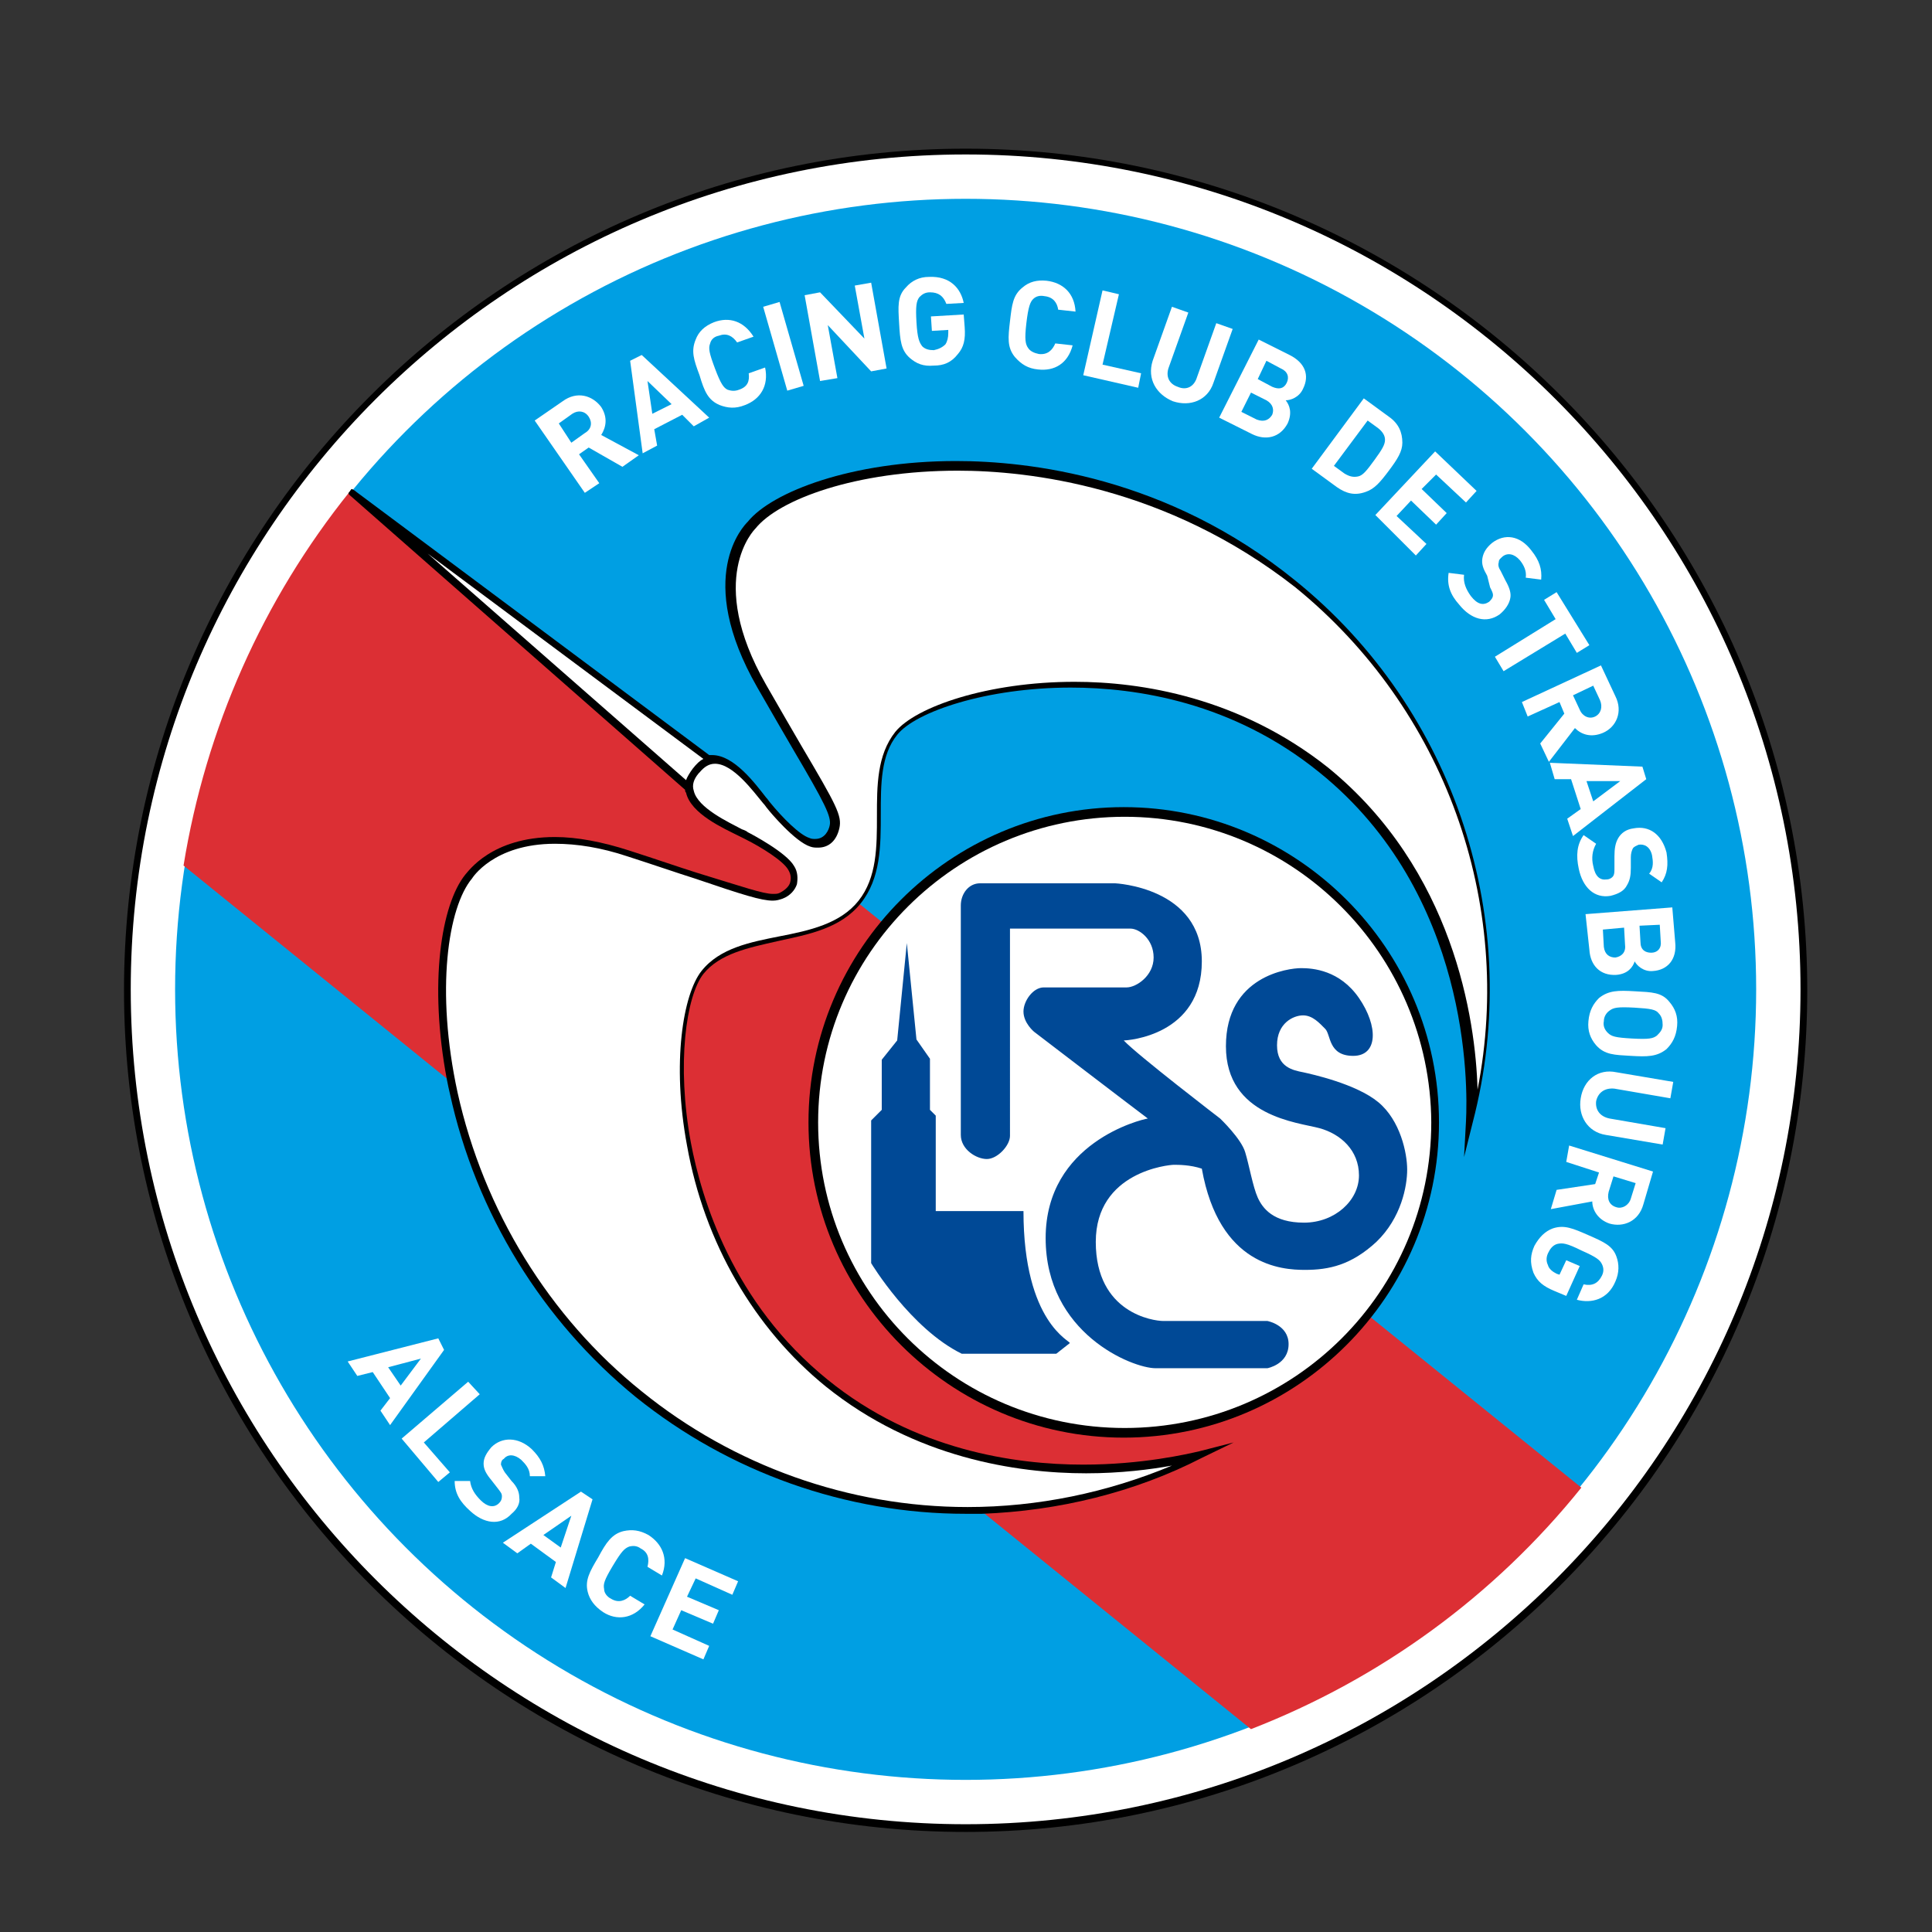
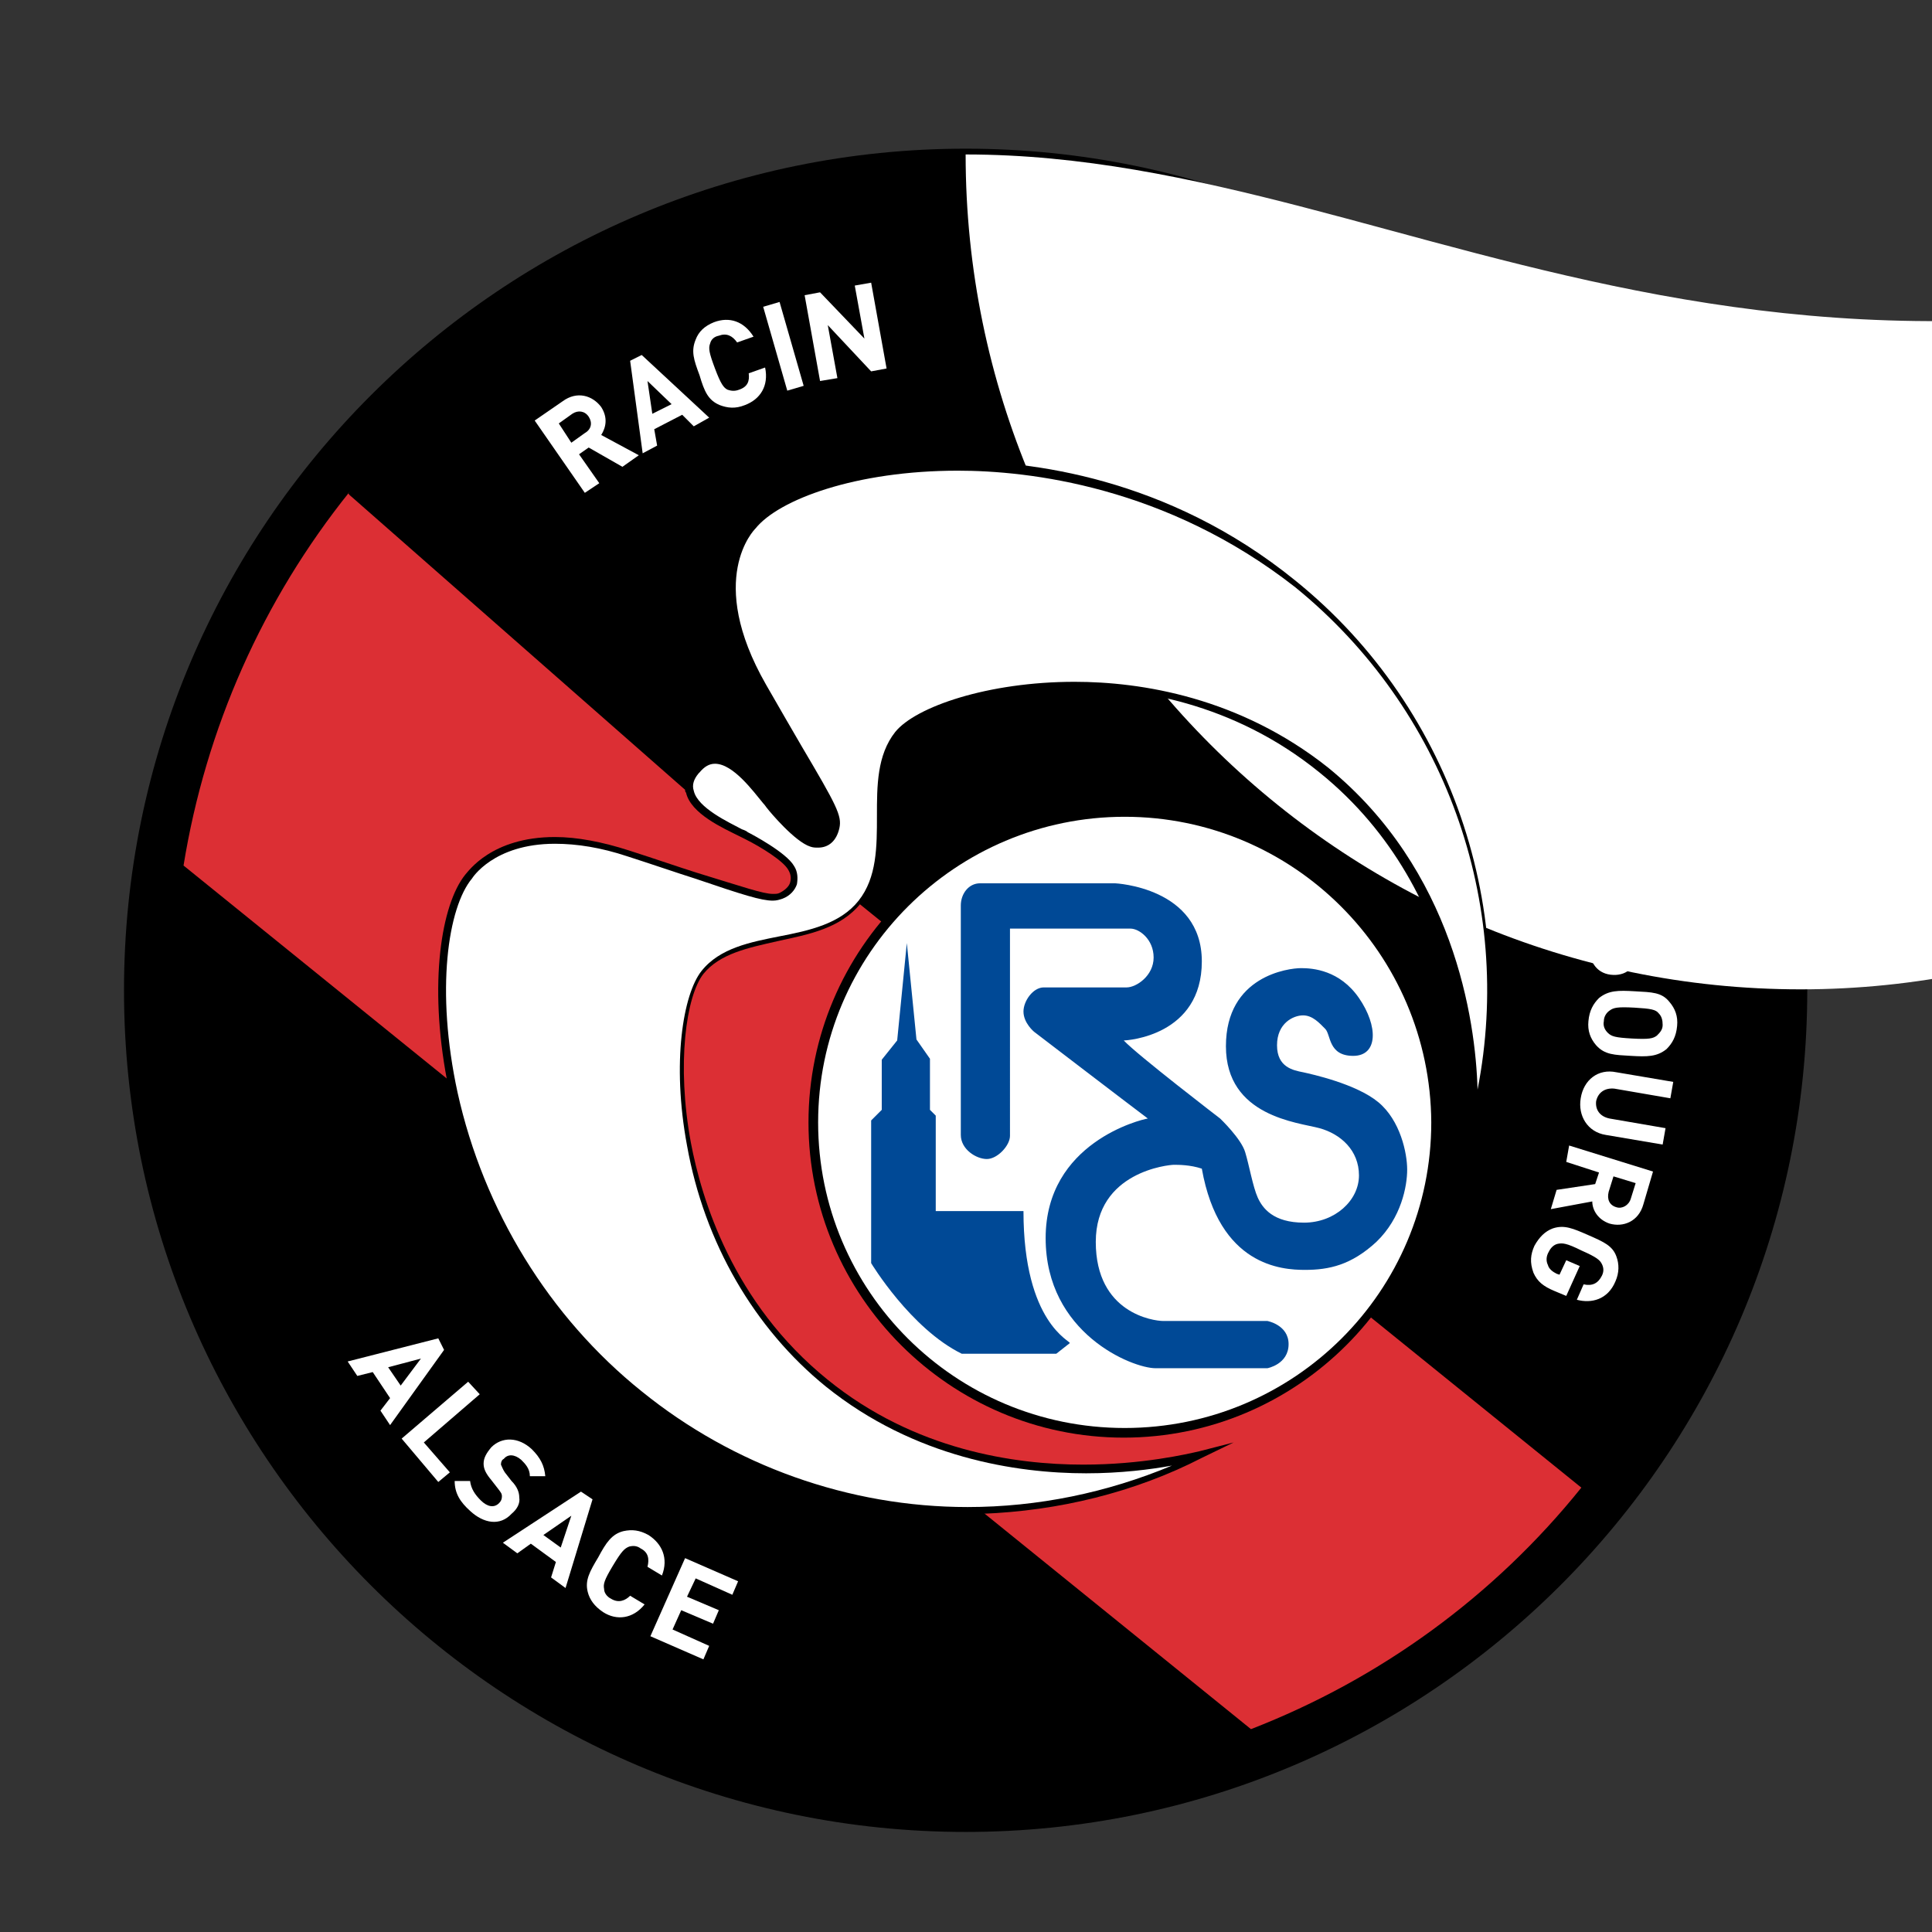
<svg xmlns="http://www.w3.org/2000/svg" version="1.1" id="Calque_1" x="0px" y="0px" viewBox="0 0 200 200" style="enable-background:new 0 0 200 200;" xml:space="preserve">
  <rect x="0" y="0" width="200" height="200" fill="#333333" stroke="none" />
  <style type="text/css">
	.st0{fill:none;}
	.st1{fill:#FFFFFF;}
	.st2{fill:#009FE3;}
	.st3{fill:#DC2F34;}
	.st4{fill:#004996;}
</style>
-   <rect x="-1.2" y="-0.3" class="st0" width="200" height="200" />
  <g id="g6873" transform="matrix(0.998,0,0,0.998,0.062,0.82)">
    <path id="path6869" d="M100.1,14.6c-48.1,0-87.3,39.1-87.3,87.3c0,48.1,39.1,87.3,87.3,87.3c48.1,0,87.3-39.1,87.3-87.3   C187.4,53.7,148.2,14.6,100.1,14.6" />
-     <path id="path6871" class="st1" d="M100.1,15.2c-47.8,0-86.6,38.9-86.6,86.6c0,47.8,38.9,86.6,86.6,86.6   c47.8,0,86.6-38.9,86.6-86.6C186.7,54.1,147.9,15.2,100.1,15.2" />
-     <ellipse id="path5895" class="st2" cx="100.1" cy="101.8" rx="82" ry="82" />
+     <path id="path6871" class="st1" d="M100.1,15.2c0,47.8,38.9,86.6,86.6,86.6   c47.8,0,86.6-38.9,86.6-86.6C186.7,54.1,147.9,15.2,100.1,15.2" />
  </g>
  <path id="rect6049" class="st3" d="M36.2,50.9c-9,11.2-14.9,24.5-17.2,38.7l110.5,89.4c13.4-5.2,25.2-13.8,34.2-25L36.2,50.9z" />
  <g id="g6017" transform="matrix(0.998,0,0,0.998,0.062,0.82)">
    <path id="path198" class="st1" d="M41.5,142.9l-1.3-1.9l3.4-0.9L41.5,142.9L41.5,142.9z M45.4,138l-9.4,2.4l1,1.5l1.6-0.4l1.8,2.7   l-1,1.3l1,1.5l5.6-7.8L45.4,138z" />
    <path id="path200" class="st1" d="M49.7,143.8l-1.2-1.3l-6.9,5.9l3.8,4.5l1.2-1l-2.7-3.1L49.7,143.8L49.7,143.8z" />
    <path id="path202" class="st1" d="M53.8,154.5c0-0.5-0.2-1.1-0.8-1.7l-0.7-0.9c-0.2-0.3-0.3-0.6-0.4-0.8c0-0.3,0.1-0.5,0.3-0.6   c0.4-0.5,1.1-0.5,1.8,0.1c0.4,0.4,0.9,0.9,0.9,1.7l1.6,0c-0.1-1.1-0.5-1.9-1.4-2.8c-1.4-1.3-3.1-1.3-4.2-0.2   c-0.5,0.6-0.8,1.1-0.8,1.7c0,0.6,0.3,1.1,0.8,1.7l0.7,0.9c0.3,0.4,0.4,0.5,0.4,0.8c0,0.3-0.1,0.5-0.3,0.7c-0.5,0.5-1.2,0.4-1.9-0.3   c-0.6-0.6-1-1.2-1.1-2l-1.6,0c0,1.3,0.6,2.2,1.6,3.1c1.4,1.3,3.1,1.6,4.3,0.3C53.6,155.7,53.9,155.1,53.8,154.5" />
    <path id="path204" class="st1" d="M58.1,159.7l-1.8-1.3l2.9-2L58.1,159.7z M60.2,153.9l-8.1,5.3l1.5,1.1l1.4-1l2.6,1.9l-0.5,1.6   l1.5,1.1l2.8-9.2L60.2,153.9L60.2,153.9z" />
    <path id="path206" class="st1" d="M68.6,162.6c0.7-1.8,0-3.3-1.4-4.2c-0.9-0.5-1.7-0.6-2.6-0.4c-1.2,0.3-1.8,1.2-2.6,2.7   c-0.9,1.5-1.4,2.4-1.1,3.6c0.2,0.8,0.7,1.5,1.6,2.1c1.4,0.9,3.1,0.7,4.3-0.8l-1.5-0.9c-0.5,0.5-1.2,0.8-2,0.3   c-0.4-0.2-0.7-0.6-0.7-1c-0.1-0.5,0-0.9,0.9-2.4c0.9-1.5,1.2-1.8,1.7-2c0.4-0.1,0.8-0.1,1.2,0.2c0.8,0.4,0.9,1.1,0.7,1.9   L68.6,162.6L68.6,162.6z" />
    <path id="path208" class="st1" d="M67.4,168.9l5.5,2.4l0.6-1.4l-3.8-1.7l0.9-2l3.3,1.4l0.6-1.4l-3.3-1.4l0.9-1.9l3.8,1.7l0.6-1.4   l-5.5-2.4L67.4,168.9L67.4,168.9z" />
    <path id="path210" class="st1" d="M57.9,43.1l1.4-1c0.6-0.4,1.3-0.3,1.7,0.3c0.4,0.6,0.3,1.3-0.4,1.7l-1.4,1L57.9,43.1L57.9,43.1z    M62.1,49.3l-2.1-3l1-0.7l3.5,2l1.7-1.2l-3.9-2.1c0.5-0.8,0.7-1.8,0-2.9c-0.9-1.2-2.5-1.7-4-0.6l-2.9,2l5.2,7.5L62.1,49.3   L62.1,49.3z" />
    <path id="path212" class="st1" d="M69.6,41.1l-2,1l-0.5-3.4L69.6,41.1z M68.1,45.4l-0.3-1.7l2.9-1.5l1.2,1.2l1.6-0.9L66.5,36   l-1.2,0.6l1.3,9.6L68.1,45.4z" />
    <path id="path214" class="st1" d="M74.6,41.2c0.8,0.3,1.6,0.4,2.6,0c1.6-0.6,2.5-2,2.1-3.9l-1.7,0.6c0.1,0.8-0.1,1.4-1,1.7   c-0.5,0.2-0.9,0.1-1.2,0c-0.4-0.2-0.7-0.6-1.3-2.2c-0.6-1.6-0.7-2.1-0.5-2.6c0.1-0.4,0.4-0.7,0.9-0.8c0.8-0.3,1.4,0,1.9,0.7   l1.7-0.6c-1-1.6-2.5-2.1-4.1-1.5c-1,0.4-1.6,1-1.9,1.8c-0.5,1.2-0.2,2.1,0.4,3.7C73,39.8,73.4,40.7,74.6,41.2" />
    <path id="path216" class="st1" d="M83.3,39.2l-2.5-8.7L79.1,31l2.5,8.7L83.3,39.2L83.3,39.2z" />
    <path id="path218" class="st1" d="M86.8,38.4l-1-5.5l4.5,4.8l1.6-0.3l-1.6-8.9l-1.7,0.3l1,5.5L85,29.5l-1.6,0.3l1.6,8.9L86.8,38.4   L86.8,38.4z" />
-     <path id="path220" class="st1" d="M94.3,36.3c0.7,0.6,1.4,0.9,2.5,0.8c1,0,1.8-0.3,2.5-1.2c0.6-0.7,0.8-1.5,0.7-2.8l-0.1-1.3   l-3.4,0.2l0.1,1.5l1.7-0.1l0,0.3c0,0.5-0.1,0.9-0.3,1.2c-0.3,0.3-0.7,0.5-1.2,0.6c-0.5,0-0.9-0.1-1.2-0.4c-0.3-0.4-0.5-0.8-0.6-2.5   c-0.1-1.7,0-2.2,0.3-2.6c0.3-0.3,0.6-0.5,1.1-0.5c0.9,0,1.4,0.4,1.7,1.2l1.8-0.1c-0.3-1.5-1.4-2.8-3.6-2.7c-1,0-1.8,0.4-2.4,1.1   c-0.9,0.9-0.8,2-0.7,3.7C93.3,34.5,93.4,35.5,94.3,36.3" />
    <path id="path222" class="st1" d="M107.6,37.5c1.7,0.2,3.1-0.6,3.6-2.5l-1.8-0.2c-0.3,0.7-0.8,1.2-1.7,1.1   c-0.5-0.1-0.9-0.3-1.1-0.6c-0.3-0.4-0.4-0.9-0.2-2.6c0.2-1.7,0.4-2.2,0.7-2.5c0.3-0.3,0.7-0.4,1.2-0.3c0.9,0.1,1.3,0.7,1.4,1.4   l1.8,0.2c-0.1-1.9-1.3-3-3-3.2c-1-0.1-1.8,0.1-2.5,0.7c-1,0.8-1.1,1.8-1.3,3.5c-0.2,1.7-0.3,2.7,0.5,3.7   C105.9,37,106.6,37.4,107.6,37.5" />
    <path id="path224" class="st1" d="M118.3,37.9l-4-0.9l1.7-7.3l-1.7-0.4l-2,8.8l5.7,1.3L118.3,37.9z" />
    <path id="path226" class="st1" d="M121.6,40.8c1.8,0.6,3.6-0.1,4.2-1.9l2-5.6l-1.7-0.6l-2,5.6c-0.3,1-1.1,1.4-2,1   c-0.9-0.3-1.3-1.1-0.9-2.1l2-5.6l-1.7-0.6l-2,5.6C118.9,38.5,119.9,40.1,121.6,40.8" />
    <path id="path228" class="st1" d="M131.3,40.7c0.7,0.4,0.8,1,0.6,1.5c-0.3,0.5-0.8,0.8-1.6,0.5l-1.6-0.8l1-2L131.3,40.7z    M131.3,36.6l1.5,0.8c0.7,0.3,0.9,0.9,0.6,1.5c-0.3,0.6-0.8,0.7-1.5,0.4l-1.5-0.8L131.3,36.6L131.3,36.6z M129.8,44.2   c1.4,0.7,2.9,0.4,3.7-1.1c0.5-1.1,0.2-1.9-0.2-2.4c0.5,0,1.4-0.3,1.8-1.2c0.7-1.4,0.2-2.7-1.4-3.5l-3.2-1.6l-4.1,8.1L129.8,44.2   L129.8,44.2z" />
    <path id="path230" class="st1" d="M141.8,42.8l1.1,0.8c0.5,0.4,0.7,0.8,0.7,1.2c0,0.5-0.3,1-1.1,2.1c-0.8,1.1-1.2,1.6-1.7,1.7   c-0.5,0.1-0.9,0-1.4-0.3l-1.1-0.8L141.8,42.8L141.8,42.8z M141.6,50.2c0.9-0.3,1.5-1,2.4-2.2c0.9-1.2,1.4-2,1.4-2.9   c0-1.1-0.4-2-1.4-2.7l-2.6-1.9l-5.4,7.3l2.6,1.9C139.6,50.4,140.5,50.6,141.6,50.2" />
    <path id="path232" class="st1" d="M146.8,56.8l1.1-1.2l-3.1-2.9l1.5-1.6l2.6,2.5l1.1-1.2l-2.6-2.5l1.5-1.5l3.1,2.9l1.1-1.2   l-4.3-4.1l-6.2,6.6L146.8,56.8L146.8,56.8z" />
    <path id="path234" class="st1" d="M154.5,60.1c0.2,0.4,0.3,0.6,0.3,0.8c0,0.3-0.2,0.5-0.4,0.7c-0.6,0.4-1.2,0.3-1.9-0.6   c-0.5-0.7-0.8-1.4-0.7-2.2l-1.6-0.2c-0.2,1.3,0.2,2.3,1.1,3.3c1.2,1.5,2.8,2,4.2,1c0.6-0.5,1-1.1,1.1-1.7c0.1-0.5-0.1-1.1-0.5-1.8   l-0.5-1c-0.2-0.3-0.3-0.6-0.2-0.9c0-0.3,0.2-0.4,0.4-0.6c0.5-0.4,1.2-0.3,1.8,0.4c0.4,0.5,0.7,1.1,0.6,1.8l1.6,0.2   c0.1-1.1-0.2-2-1-3c-1.2-1.6-2.8-1.8-4.1-0.8c-0.6,0.5-0.9,1-1,1.6c-0.1,0.6,0.1,1.1,0.5,1.8L154.5,60.1L154.5,60.1z" />
-     <path id="path236" class="st1" d="M155,67.3l0.9,1.5l6.4-3.9l1.2,2l1.3-0.8l-3.4-5.5l-1.3,0.8l1.2,2L155,67.3L155,67.3z" />
    <path id="path238" class="st1" d="M165.2,70.3l0.7,1.5c0.3,0.7,0.1,1.4-0.5,1.7c-0.6,0.3-1.3,0-1.6-0.7l-0.7-1.5L165.2,70.3z    M158.4,73.5l3.3-1.5l0.5,1.2l-2.5,3.1l0.9,1.9l2.7-3.5c0.7,0.7,1.7,1,2.9,0.5c1.4-0.6,2.1-2.2,1.3-3.8l-1.5-3.2l-8.2,3.8   L158.4,73.5L158.4,73.5z" />
    <path id="path240" class="st1" d="M168,80.2l-2.8,2.1l-0.7-2.1L168,80.2L168,80.2z M161.2,80l1.7,0l1,3.1l-1.4,1l0.6,1.8l7.6-5.9   l-0.4-1.3l-9.6-0.4L161.2,80L161.2,80z" />
    <path id="path242" class="st1" d="M169.4,85.1c-0.8,0.1-1.3,0.5-1.6,1c-0.3,0.5-0.4,1.1-0.4,1.9l0,1.1c0,0.5,0,0.7-0.1,0.9   c-0.1,0.2-0.4,0.4-0.7,0.4c-0.7,0.1-1.2-0.3-1.4-1.4c-0.2-0.8-0.1-1.6,0.3-2.3l-1.3-0.9c-0.7,1-0.8,2.1-0.5,3.5   c0.4,1.9,1.6,3.1,3.3,2.8c0.8-0.2,1.4-0.5,1.7-1.1c0.3-0.5,0.4-1,0.4-1.8l0-1.1c0-0.4,0.1-0.7,0.2-0.9c0.1-0.2,0.4-0.3,0.6-0.4   c0.6-0.1,1.2,0.2,1.4,1.1c0.1,0.6,0.2,1.3-0.3,1.9l1.3,0.9c0.6-0.9,0.7-1.8,0.5-3.1C172.3,85.7,171,84.8,169.4,85.1" />
    <path id="path244" class="st1" d="M168.4,95.4l0.1,1.8c0.1,0.8-0.4,1.2-1,1.3c-0.6,0-1.1-0.3-1.2-1.1l-0.1-1.8L168.4,95.4z    M172.1,95.1l0.1,1.7c0.1,0.7-0.3,1.2-1,1.2c-0.6,0-1.1-0.3-1.1-1.1l-0.1-1.7L172.1,95.1L172.1,95.1z M164.8,97.7   c0.1,1.6,1.1,2.7,2.8,2.6c1.2-0.1,1.7-0.8,1.9-1.4c0.2,0.4,0.9,1.1,1.9,1c1.5-0.1,2.5-1.2,2.3-3l-0.3-3.6l-9,0.7L164.8,97.7   L164.8,97.7z" />
    <path id="path246" class="st1" d="M171.8,106.6c-0.4,0.3-0.8,0.4-2.6,0.3c-1.7-0.1-2.1-0.2-2.5-0.6c-0.3-0.3-0.5-0.7-0.4-1.2   c0-0.5,0.3-0.9,0.6-1.1c0.4-0.3,0.8-0.4,2.6-0.3c1.7,0.1,2.2,0.2,2.5,0.6c0.3,0.3,0.4,0.7,0.4,1.2   C172.4,106,172.1,106.3,171.8,106.6 M169.5,102c-1.7-0.1-2.7-0.1-3.7,0.7c-0.6,0.6-1,1.3-1.1,2.4c-0.1,1,0.2,1.8,0.8,2.5   c0.9,1,1.9,1,3.6,1.1c1.7,0.1,2.7,0.1,3.7-0.7c0.6-0.6,1-1.3,1.1-2.4c0.1-1-0.2-1.8-0.8-2.5C172.3,102.1,171.3,102.1,169.5,102" />
    <path id="path248" class="st1" d="M163.9,113.1c-0.3,1.8,0.7,3.5,2.6,3.8l5.9,1l0.3-1.7l-5.8-1c-1-0.2-1.5-0.9-1.4-1.8   c0.2-0.9,0.9-1.4,1.9-1.3l5.8,1l0.3-1.7l-5.9-1C165.7,110,164.2,111.2,163.9,113.1" />
    <path id="path250" class="st1" d="M166.8,122.8l0.5-1.6l2.3,0.7l-0.5,1.6c-0.2,0.7-0.9,1.1-1.5,0.9   C166.9,124.2,166.6,123.6,166.8,122.8 M162.4,119.7l3.4,1.1l-0.4,1.2l-4,0.6l-0.6,2l4.3-0.8c0,0.9,0.6,1.9,1.8,2.3   c1.4,0.4,3-0.2,3.5-2l1-3.4l-8.7-2.7L162.4,119.7z" />
    <path id="path252" class="st1" d="M164.7,127.3c-1.6-0.7-2.5-1.1-3.7-0.7c-0.8,0.3-1.4,0.9-1.9,1.8c-0.4,0.9-0.5,1.7-0.1,2.8   c0.4,0.9,1,1.4,2.2,1.9l1.2,0.5l1.4-3.1l-1.4-0.6l-0.7,1.5l-0.3-0.1c-0.4-0.2-0.8-0.5-0.9-0.9c-0.2-0.4-0.2-0.9,0.1-1.4   c0.2-0.4,0.5-0.7,0.9-0.8c0.5-0.1,0.9-0.1,2.5,0.7c1.6,0.7,1.9,1,2.1,1.4c0.2,0.4,0.2,0.8,0,1.2c-0.4,0.8-1,1.1-1.9,0.9l-0.7,1.6   c1.5,0.4,3.2,0,4-1.9c0.4-0.9,0.4-1.8,0.1-2.6C167.2,128.4,166.3,128,164.7,127.3" />
  </g>
  <g id="g6878" transform="matrix(0.998,0,0,0.998,0.062,0.82)">
    <path id="path256" d="M36.4,50.7L71,81.1c0,0.1,0,0.2,0.1,0.3c0.5,2.2,3.9,3.7,5.5,4.5c0.2,0.1,0.4,0.2,0.6,0.3   c1.8,0.9,4,2.3,4.5,3.2c0.3,0.5,0.3,0.9,0.2,1.3c-0.1,0.4-0.5,0.8-1.1,1.1c-0.2,0.1-0.4,0.1-0.7,0.1c-1,0-3-0.7-7.9-2.2   c-1.9-0.6-4.2-1.4-7-2.3c-2.8-0.9-5.4-1.4-7.7-1.4c-6.6,0-9,3.6-9.3,3.9c-2.5,3.1-3.8,11.3-1.9,21.3c0.1,0.5,0.2,1,0.3,1.4   c2.7,12.4,9.6,23.6,19.3,31.5c9.7,7.8,21.8,12.1,34.2,12.1c0.6,0,1.2,0,1.7,0c7.9-0.3,15.8-2.2,22.8-5.8l3.3-1.6l-3.5,0.9   c-1.3,0.3-6,1.4-12.1,1.4c-7.1,0-17.5-1.5-26.5-8.8c-9.9-8-13.1-18.8-14.2-24.6c-1.5-8.1-0.5-15.2,1.3-17.5   c1.7-2.1,4.6-2.7,7.7-3.4c3.2-0.7,6.5-1.3,8.6-3.9l0,0c2.1-2.6,2.1-6,2.1-9.3c0-3.1,0-6.1,1.7-8.2c1.9-2.4,9.3-4.9,18-4.9   c6.8,0,16.8,1.5,25.8,8.8c15.6,12.6,15.4,32.4,15.2,36.2l-0.2,3.7l0.9-3.6c5.4-20.7-1.8-42.8-18.4-56.2   c-13.3-10.8-27.7-12.4-35.2-12.4c-10.8,0-19.1,3.2-21.6,6.3c-0.4,0.4-5.6,5.7,1,17.2c1.5,2.6,2.7,4.7,3.7,6.4c3.3,5.6,4,7,3.8,7.9   c-0.1,0.5-0.5,1.4-1.5,1.4c-0.2,0-0.4,0-0.6-0.1c-1-0.3-2.8-2.1-4.1-3.7c-0.1-0.1-0.2-0.3-0.4-0.5c-1.1-1.4-3.3-4.4-5.6-4.4   c-0.1,0-0.2,0-0.3,0L36.9,50.2c-0.1-0.1-0.4-0.3-0.5-0.3c-0.1,0.1-0.2,0.3-0.3,0.4C36,50.4,36.4,50.7,36.4,50.7" />
    <g id="g6854">
-       <path id="path254" class="st1" d="M71.8,78.9L71.8,78.9c0.4-0.5,0.7-0.8,1.1-1L44.3,56.6l26.8,23.5C71.2,79.8,71.5,79.3,71.8,78.9    " />
      <path id="path258" class="st1" d="M74.1,78.4c-0.6,0-1.1,0.3-1.6,0.9l-0.1,0.1c-0.5,0.6-0.7,1.2-0.5,1.8c0.4,1.8,3.7,3.3,5,4    c0.3,0.1,0.5,0.2,0.6,0.3c0.4,0.2,4,2.1,4.8,3.5c0.4,0.6,0.4,1.3,0.3,1.9c-0.2,0.6-0.7,1.2-1.5,1.5c-0.3,0.1-0.6,0.2-1,0.2    c-1.2,0-3.1-0.6-8.1-2.3c-1.9-0.6-4.2-1.4-7-2.3c-2.7-0.9-5.2-1.3-7.5-1.3c-6.4,0-8.6,3.6-8.6,3.6l0,0c-2.5,3-3.8,11.6-1.5,22.2    c2.7,12.2,9.5,23.3,19.1,31c9.5,7.7,21.5,12,33.8,12c7.3,0,14.5-1.5,21.2-4.3c-2.2,0.4-5.3,0.8-8.9,0.8c-7.2,0-17.8-1.6-27-9    c-7.4-6-12.6-14.9-14.4-25c-1.6-8.6-0.4-15.7,1.5-18.1c1.9-2.4,5.1-3,8.1-3.6c3.1-0.6,6.3-1.3,8.2-3.7c1.9-2.4,1.9-5.6,1.9-8.8    c0-3.1,0-6.3,1.9-8.7c2.1-2.6,9.6-5.2,18.6-5.2c6.9,0,17.1,1.6,26.3,8.9c13,10.6,15.3,26.1,15.5,33.4c3.8-19.4-3.4-39.5-18.9-52.1    C120.9,49.6,106.6,48,99.3,48c-10.6,0-18.6,3-21,6l0,0c-0.1,0.1-5.2,5.2,1.1,16.2c1.5,2.6,2.7,4.7,3.7,6.4    c3.6,6.1,4.2,7.2,3.9,8.5c-0.3,1.3-1.1,2-2.2,2c-0.3,0-0.5,0-0.8-0.1c-1.6-0.5-4.2-3.6-4.5-4c-0.1-0.1-0.2-0.3-0.4-0.5    C78.1,81.3,76,78.4,74.1,78.4" />
    </g>
  </g>
  <g id="g6862" transform="matrix(0.998,0,0,0.998,0.062,0.82)">
    <path id="path6047" d="M149.2,115.6c0-18-14.7-32.7-32.7-32.7s-32.7,14.7-32.7,32.7c0,18,14.7,32.7,32.7,32.7   S149.2,133.6,149.2,115.6" />
    <path id="path260" class="st1" d="M116.6,83.9c-17.5,0-31.8,14.2-31.8,31.7c0,17.5,14.2,31.7,31.8,31.7s31.8-14.2,31.8-31.7   C148.3,98.1,134.1,83.9,116.6,83.9L116.6,83.9z" />
    <g id="g6858">
      <path id="path262" class="st4" d="M135.3,130.9c2.5,0,4.8-0.5,7.4-2.9c2.6-2.5,3.2-5.8,3.2-7.5s-0.7-5.1-3-7    c-2.3-1.9-6.9-2.9-7.8-3.1c-1-0.2-2.7-0.5-2.7-2.8c0-2.3,1.7-3.1,2.7-3.1s1.7,0.8,2.3,1.4c0.6,0.6,0.3,2.8,2.9,2.8s2.6-3.1,0.6-6    c-2-2.9-4.8-3.1-6-3.1c-1.3,0-7.8,0.8-7.8,8.1c0,7.3,7.5,7.9,9.7,8.5c2.2,0.6,4.1,2.3,4.1,4.9c0,2.6-2.5,4.9-5.7,4.9    s-4.3-1.5-4.8-2.6c-0.5-1.1-0.9-3.4-1.3-4.7c-0.4-1.4-2.6-3.5-2.6-3.5s-8.6-6.6-10-8.1c0.4,0,8.1-0.5,8.1-8.2c0-7.7-9-8.1-9-8.1    h-14c-1.2,0-2,1.1-2,2.3v23.8c0,1.5,1.6,2.5,2.7,2.5c1.1,0,2.4-1.4,2.4-2.4V95.5h12.5c0.9,0,2.4,1.1,2.4,3c0,1.9-1.8,3.1-2.8,3.1    h-8.6c-1.1,0-2.1,1.4-2.1,2.5c0,1.2,1.1,2.1,1.1,2.1s9.8,7.5,11.8,9c-0.7,0.1-10.6,2.5-10.6,12.4s9,13.5,11.4,13.5h11.6    c0,0,2.2-0.4,2.2-2.5c0-2-2.2-2.4-2.2-2.4h-10.8c-1,0-7-0.8-7-8.2c0-7.3,7.6-8,8.1-8c0.5,0,1.7,0,2.9,0.4    C126.4,130.5,132.9,130.9,135.3,130.9" />
      <path id="path264" class="st4" d="M106.1,124.8H97v-9.9l-0.6-0.6V109l-1.4-2L94,97l-1,10.1l-1.6,2v5.2l-1.1,1.1v14.8    c0,0,4.1,6.8,9.4,9.4h9.8l1.4-1.1C111.1,138.3,106.1,136.5,106.1,124.8" />
    </g>
  </g>
</svg>